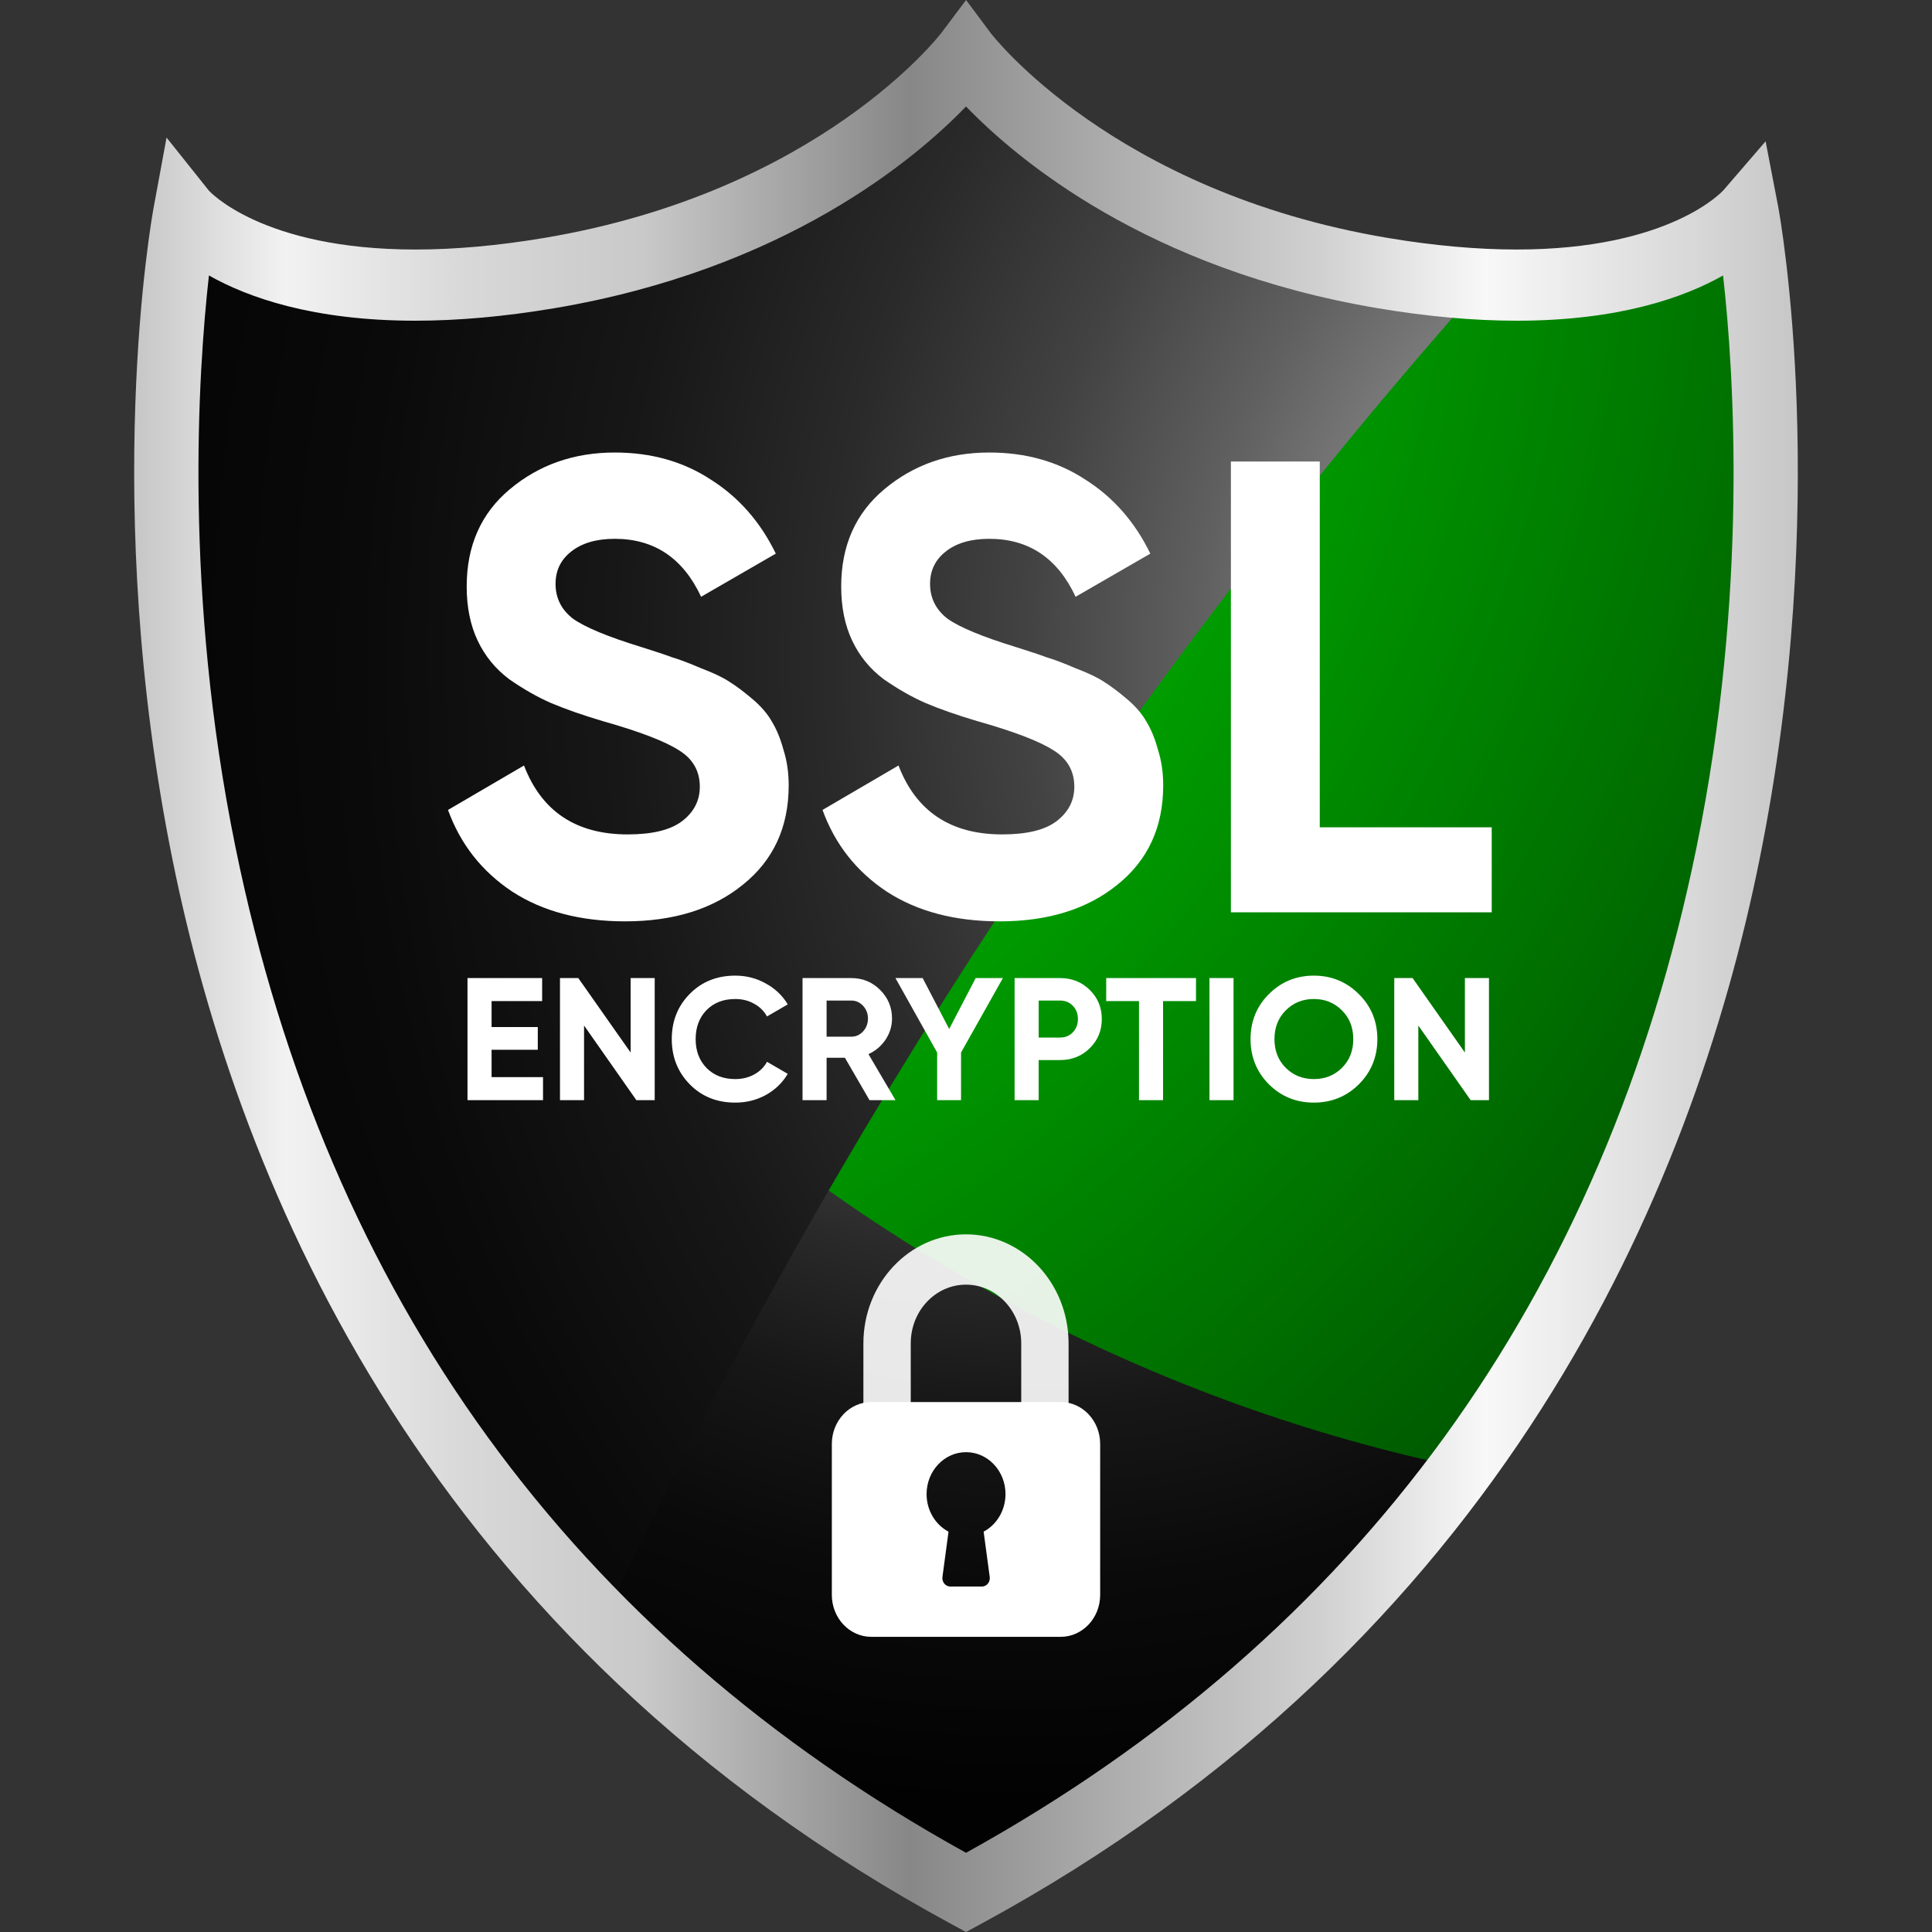
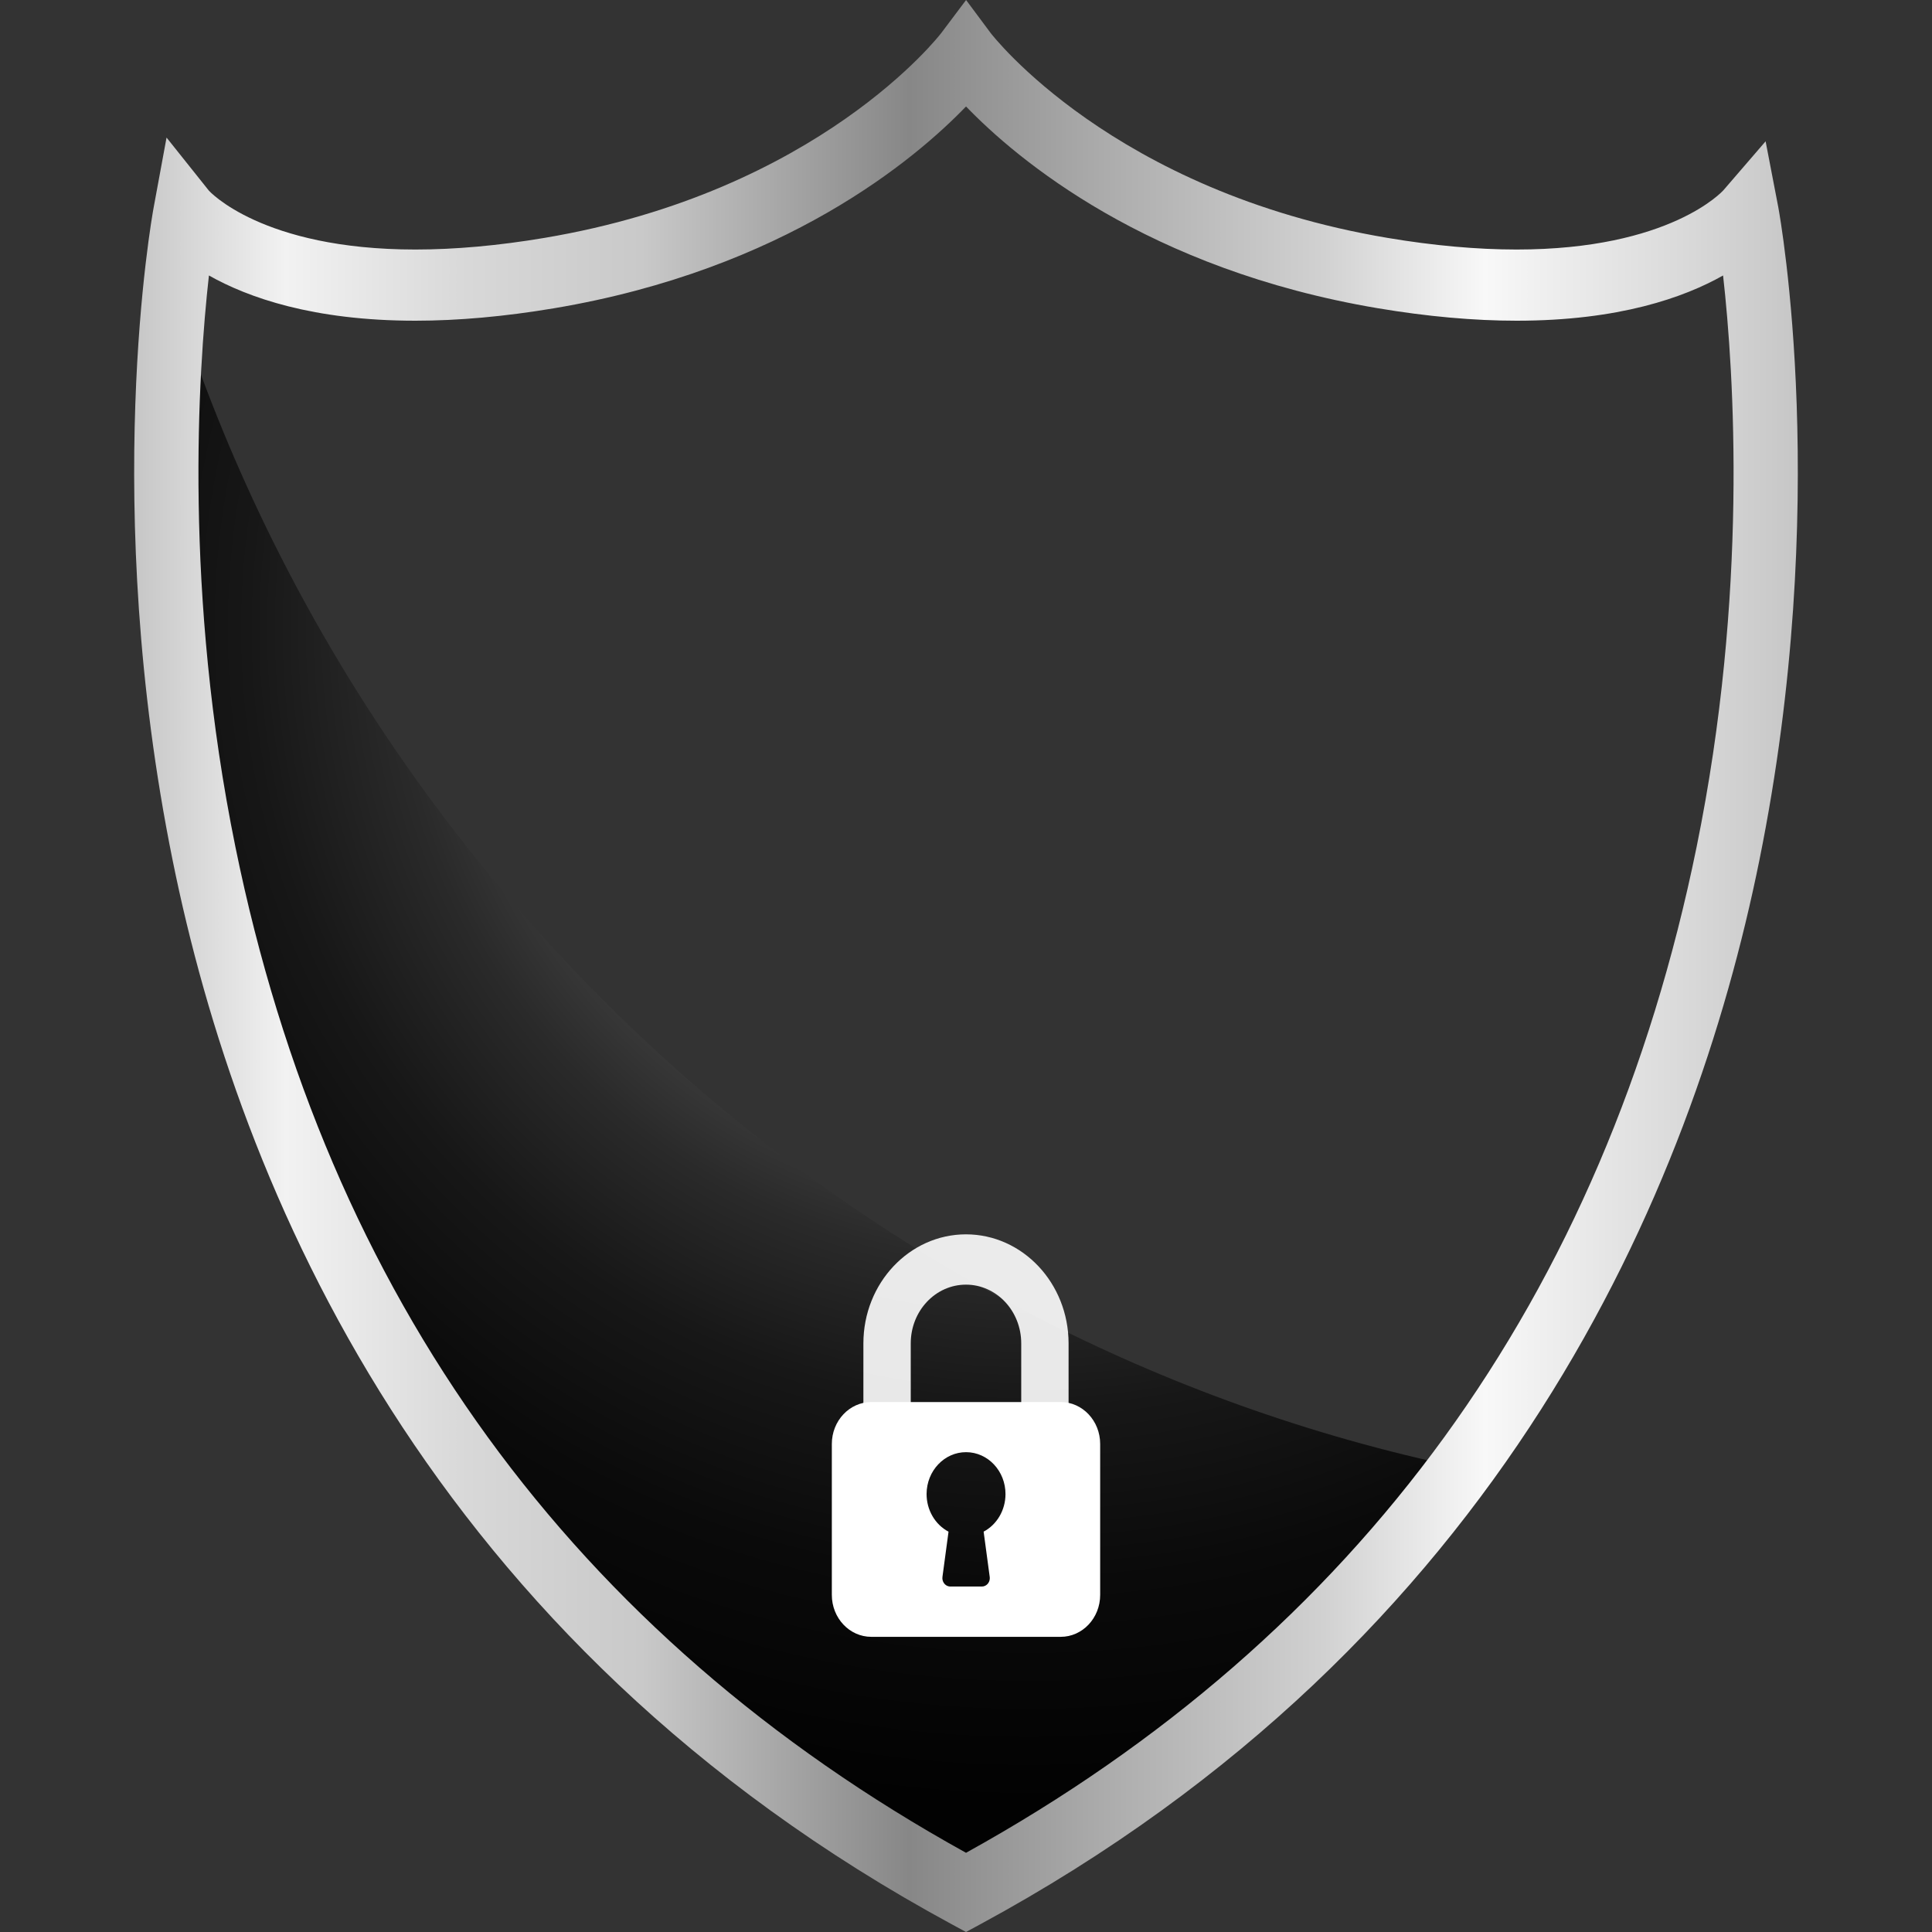
<svg xmlns="http://www.w3.org/2000/svg" width="72" height="72" viewBox="0 0 72 72" fill="none">
  <rect x="0" y="0" width="72" height="72" fill="#333333" stroke="none" />
-   <path d="M36.001 2.071C36.001 2.071 40.647 8.347 51.536 10.178C61.96 11.928 65.107 7.985 65.107 7.985C65.107 7.985 72.952 50.528 36.001 70.526C-0.948 50.528 6.896 7.985 6.896 7.985C6.896 7.985 10.042 11.928 20.466 10.178C31.355 8.347 36.001 2.071 36.001 2.071Z" fill="url(#paint0_radial_2371_1183)" />
  <g style="mix-blend-mode:screen">
-     <path d="M23.843 36.666C23.843 25.468 26.832 14.868 32.031 5.636C29.505 7.382 25.711 9.295 20.465 10.177C10.042 11.927 6.895 7.985 6.895 7.985C6.895 7.985 -0.432 47.742 32.462 68.455C26.996 59.048 23.843 48.173 23.843 36.666Z" fill="url(#paint1_radial_2371_1183)" />
+     </g>
+   <g style="mix-blend-mode:screen">
+     <path d="M6.5 11.084C5.53 21.228 5.059 53.779 36.001 70.525C44.151 66.115 50.118 60.606 54.475 54.7C31.924 50.002 13.432 32.944 6.5 11.084" fill="url(#paint2_radial_2371_1183)" />
  </g>
  <g style="mix-blend-mode:screen">
-     <path d="M6.5 11.084C5.53 21.228 5.059 53.779 36.001 70.525C44.151 66.115 50.118 60.606 54.475 54.7C31.924 50.002 13.432 32.944 6.5 11.084Z" fill="url(#paint2_radial_2371_1183)" />
-   </g>
-   <g style="mix-blend-mode:screen">
-     <path d="M22.467 60.448C31.112 42.067 42.201 25.26 55.231 10.59C54.114 10.533 52.889 10.406 51.534 10.179C40.645 8.348 35.999 2.072 35.999 2.072C35.999 2.072 31.354 8.348 20.463 10.179C10.04 11.929 6.894 7.986 6.894 7.986C6.894 7.986 1.208 38.935 22.467 60.448Z" fill="url(#paint3_radial_2371_1183)" />
-   </g>
+     </g>
  <path d="M36.001 72L35.48 71.718C15.968 61.158 8.913 44.316 6.431 32.048C3.747 18.786 5.646 8.164 5.729 7.718L6.207 5.127L7.785 7.105C7.788 7.107 9.746 9.299 15.479 9.299H15.48C16.958 9.299 18.575 9.154 20.287 8.866C30.535 7.144 35.039 1.283 35.083 1.224L36.003 0L36.917 1.228C36.959 1.283 41.465 7.144 51.712 8.866C53.425 9.154 55.042 9.299 56.52 9.299C62.254 9.299 64.211 7.108 64.23 7.086L65.799 5.266L66.271 7.719C66.353 8.165 68.253 18.786 65.569 32.048C63.087 44.316 56.033 61.158 36.52 71.719L36.001 72ZM7.786 10.266C7.377 13.917 6.848 22.126 8.774 31.566C12.195 48.337 21.354 60.944 36.001 69.048C50.648 60.945 59.807 48.338 63.227 31.566C65.153 22.126 64.624 13.917 64.214 10.266C62.767 11.085 60.334 11.952 56.522 11.952C54.925 11.952 53.188 11.796 51.359 11.489C42.756 10.043 37.891 5.928 36.001 3.968C34.112 5.927 29.248 10.043 20.643 11.489C18.813 11.796 17.077 11.952 15.481 11.952H15.48C11.667 11.952 9.234 11.085 7.786 10.266Z" fill="url(#paint4_linear_2371_1183)" />
  <path d="M35.999 46C33.889 46.003 32.178 47.82 32.176 50.062V52.562C32.176 52.735 32.307 52.875 32.47 52.875H33.646C33.809 52.875 33.941 52.735 33.941 52.562V50.062C33.941 48.854 34.862 47.875 35.999 47.875C37.136 47.875 38.058 48.854 38.058 50.062V52.562C38.058 52.735 38.19 52.875 38.352 52.875H39.529C39.691 52.875 39.823 52.735 39.823 52.562V50.062C39.82 47.82 38.11 46.003 35.999 46Z" fill="white" fill-opacity="0.9" />
  <path fill-rule="evenodd" clip-rule="evenodd" d="M39.529 52.25H32.471C31.658 52.25 31 52.95 31 53.812V59.438C31 60.3 31.658 61 32.471 61H39.529C40.342 61 41 60.3 41 59.438V53.812C41 52.95 40.342 52.25 39.529 52.25ZM36.008 54.118C36.82 54.122 37.476 54.824 37.472 55.687C37.469 56.278 37.154 56.816 36.657 57.08L36.884 58.768C36.886 58.784 36.887 58.8 36.887 58.815C36.886 58.988 36.752 59.127 36.59 59.125H35.414C35.4 59.125 35.386 59.124 35.372 59.122C35.212 59.097 35.1 58.939 35.122 58.769L35.349 57.081C34.846 56.816 34.529 56.271 34.531 55.674C34.535 54.811 35.196 54.114 36.008 54.118Z" fill="white" />
-   <path d="M23.296 34.336C21.632 34.336 20.232 33.968 19.096 33.232C17.96 32.48 17.16 31.464 16.696 30.184L19.528 28.528C20.184 30.24 21.472 31.096 23.392 31.096C24.32 31.096 25 30.928 25.432 30.592C25.864 30.256 26.08 29.832 26.08 29.32C26.08 28.728 25.816 28.272 25.288 27.952C24.76 27.616 23.816 27.256 22.456 26.872C21.704 26.648 21.064 26.424 20.536 26.2C20.024 25.976 19.504 25.68 18.976 25.312C18.464 24.928 18.072 24.448 17.8 23.872C17.528 23.296 17.392 22.624 17.392 21.856C17.392 20.336 17.928 19.128 19 18.232C20.088 17.32 21.392 16.864 22.912 16.864C24.272 16.864 25.464 17.2 26.488 17.872C27.528 18.528 28.336 19.448 28.912 20.632L26.128 22.24C25.456 20.8 24.384 20.08 22.912 20.08C22.224 20.08 21.68 20.24 21.28 20.56C20.896 20.864 20.704 21.264 20.704 21.76C20.704 22.288 20.92 22.72 21.352 23.056C21.8 23.376 22.648 23.728 23.896 24.112C24.408 24.272 24.792 24.4 25.048 24.496C25.32 24.576 25.68 24.712 26.128 24.904C26.592 25.08 26.944 25.248 27.184 25.408C27.44 25.568 27.728 25.784 28.048 26.056C28.368 26.328 28.608 26.608 28.768 26.896C28.944 27.184 29.088 27.536 29.2 27.952C29.328 28.352 29.392 28.792 29.392 29.272C29.392 30.824 28.824 32.056 27.688 32.968C26.568 33.88 25.104 34.336 23.296 34.336ZM37.253 34.336C35.589 34.336 34.189 33.968 33.053 33.232C31.917 32.48 31.117 31.464 30.653 30.184L33.485 28.528C34.141 30.24 35.429 31.096 37.349 31.096C38.277 31.096 38.957 30.928 39.389 30.592C39.821 30.256 40.037 29.832 40.037 29.32C40.037 28.728 39.773 28.272 39.245 27.952C38.717 27.616 37.773 27.256 36.413 26.872C35.661 26.648 35.021 26.424 34.493 26.2C33.981 25.976 33.461 25.68 32.933 25.312C32.421 24.928 32.029 24.448 31.757 23.872C31.485 23.296 31.349 22.624 31.349 21.856C31.349 20.336 31.885 19.128 32.957 18.232C34.045 17.32 35.349 16.864 36.869 16.864C38.229 16.864 39.421 17.2 40.445 17.872C41.485 18.528 42.293 19.448 42.869 20.632L40.085 22.24C39.413 20.8 38.341 20.08 36.869 20.08C36.181 20.08 35.637 20.24 35.237 20.56C34.853 20.864 34.661 21.264 34.661 21.76C34.661 22.288 34.877 22.72 35.309 23.056C35.757 23.376 36.605 23.728 37.853 24.112C38.365 24.272 38.749 24.4 39.005 24.496C39.277 24.576 39.637 24.712 40.085 24.904C40.549 25.08 40.901 25.248 41.141 25.408C41.397 25.568 41.685 25.784 42.005 26.056C42.325 26.328 42.565 26.608 42.725 26.896C42.901 27.184 43.045 27.536 43.157 27.952C43.285 28.352 43.349 28.792 43.349 29.272C43.349 30.824 42.781 32.056 41.645 32.968C40.525 33.88 39.061 34.336 37.253 34.336ZM49.184 30.832H55.592V34H45.872V17.2H49.184V30.832Z" fill="white" />
-   <path d="M18.32 40.142H20.237V41H17.422V36.45H20.204V37.308H18.32V38.276H20.042V39.121H18.32V40.142ZM23.502 36.45H24.399V41H23.716L21.766 38.218V41H20.869V36.45H21.552L23.502 39.225V36.45ZM27.401 41.091C26.716 41.091 26.151 40.864 25.704 40.408C25.258 39.953 25.035 39.392 25.035 38.725C25.035 38.053 25.258 37.492 25.704 37.041C26.151 36.587 26.716 36.359 27.401 36.359C27.812 36.359 28.192 36.456 28.538 36.651C28.889 36.842 29.162 37.102 29.357 37.431L28.584 37.88C28.471 37.676 28.311 37.518 28.103 37.406C27.895 37.288 27.661 37.23 27.401 37.23C26.959 37.23 26.601 37.369 26.328 37.646C26.06 37.923 25.925 38.283 25.925 38.725C25.925 39.163 26.06 39.52 26.328 39.797C26.601 40.075 26.959 40.214 27.401 40.214C27.661 40.214 27.895 40.157 28.103 40.044C28.315 39.928 28.476 39.769 28.584 39.57L29.357 40.019C29.162 40.348 28.892 40.61 28.545 40.805C28.198 40.996 27.817 41.091 27.401 41.091ZM32.404 41L31.488 39.42H30.805V41H29.908V36.45H31.728C32.149 36.45 32.506 36.597 32.801 36.892C33.096 37.187 33.243 37.542 33.243 37.958C33.243 38.24 33.163 38.502 33.002 38.745C32.842 38.983 32.63 39.163 32.365 39.284L33.373 41H32.404ZM30.805 37.288V38.634H31.728C31.897 38.634 32.042 38.569 32.164 38.439C32.285 38.305 32.346 38.144 32.346 37.958C32.346 37.772 32.285 37.614 32.164 37.483C32.042 37.353 31.897 37.288 31.728 37.288H30.805ZM37.375 36.45L35.815 39.225V41H34.925V39.225L33.371 36.45H34.385L35.373 38.348L36.361 36.45H37.375ZM39.508 36.45C39.945 36.45 40.314 36.597 40.613 36.892C40.912 37.187 41.061 37.548 41.061 37.977C41.061 38.407 40.912 38.768 40.613 39.063C40.314 39.358 39.945 39.505 39.508 39.505H38.708V41H37.811V36.45H39.508ZM39.508 38.666C39.698 38.666 39.856 38.602 39.982 38.471C40.108 38.337 40.171 38.172 40.171 37.977C40.171 37.778 40.108 37.614 39.982 37.483C39.856 37.353 39.698 37.288 39.508 37.288H38.708V38.666H39.508ZM44.572 36.45V37.308H43.344V41H42.447V37.308H41.225V36.45H44.572ZM45.073 36.45H45.97V41H45.073V36.45ZM50.641 40.408C50.181 40.864 49.622 41.091 48.964 41.091C48.305 41.091 47.746 40.864 47.287 40.408C46.832 39.949 46.604 39.388 46.604 38.725C46.604 38.062 46.832 37.503 47.287 37.048C47.746 36.589 48.305 36.359 48.964 36.359C49.622 36.359 50.181 36.589 50.641 37.048C51.1 37.503 51.33 38.062 51.33 38.725C51.33 39.388 51.1 39.949 50.641 40.408ZM47.917 39.797C48.199 40.075 48.548 40.214 48.964 40.214C49.38 40.214 49.728 40.075 50.01 39.797C50.292 39.516 50.433 39.158 50.433 38.725C50.433 38.292 50.292 37.934 50.01 37.653C49.728 37.371 49.38 37.23 48.964 37.23C48.548 37.23 48.199 37.371 47.917 37.653C47.636 37.934 47.495 38.292 47.495 38.725C47.495 39.158 47.636 39.516 47.917 39.797ZM54.593 36.45H55.49V41H54.807L52.857 38.218V41H51.96V36.45H52.643L54.593 39.225V36.45Z" fill="white" />
  <defs>
    <radialGradient id="paint0_radial_2371_1183" cx="0" cy="0" r="1" gradientUnits="userSpaceOnUse" gradientTransform="translate(9.583 5.369) scale(68.52 68.989)">
      <stop offset="0.005" stop-color="#00FF00" />
      <stop offset="1" stop-color="#005300" />
    </radialGradient>
    <radialGradient id="paint1_radial_2371_1183" cx="0" cy="0" r="1" gradientUnits="userSpaceOnUse" gradientTransform="translate(39.088 20.222) scale(58.068 58.465)">
      <stop offset="0.075" stop-color="#C2C2C2" />
      <stop offset="0.106" stop-color="#ABABAB" />
      <stop offset="0.167" stop-color="#838383" />
      <stop offset="0.235" stop-color="#606060" />
      <stop offset="0.308" stop-color="#424242" />
      <stop offset="0.388" stop-color="#2A2A2A" />
      <stop offset="0.478" stop-color="#171717" />
      <stop offset="0.584" stop-color="#0A0A0A" />
      <stop offset="0.721" stop-color="#020202" />
      <stop offset="1" />
    </radialGradient>
    <radialGradient id="paint2_radial_2371_1183" cx="0" cy="0" r="1" gradientUnits="userSpaceOnUse" gradientTransform="translate(38.298 23.404) scale(60.59 61.004)">
      <stop offset="0.075" stop-color="#C2C2C2" />
      <stop offset="0.106" stop-color="#ABABAB" />
      <stop offset="0.167" stop-color="#838383" />
      <stop offset="0.235" stop-color="#606060" />
      <stop offset="0.308" stop-color="#424242" />
      <stop offset="0.388" stop-color="#2A2A2A" />
      <stop offset="0.478" stop-color="#171717" />
      <stop offset="0.584" stop-color="#0A0A0A" />
      <stop offset="0.721" stop-color="#020202" />
      <stop offset="1" />
    </radialGradient>
    <radialGradient id="paint3_radial_2371_1183" cx="0" cy="0" r="1" gradientUnits="userSpaceOnUse" gradientTransform="translate(66.483 24.732) scale(91.642 92.269)">
      <stop offset="0.075" stop-color="#C2C2C2" />
      <stop offset="0.106" stop-color="#ABABAB" />
      <stop offset="0.167" stop-color="#838383" />
      <stop offset="0.235" stop-color="#606060" />
      <stop offset="0.308" stop-color="#424242" />
      <stop offset="0.388" stop-color="#2A2A2A" />
      <stop offset="0.478" stop-color="#171717" />
      <stop offset="0.584" stop-color="#0A0A0A" />
      <stop offset="0.721" stop-color="#020202" />
      <stop offset="1" />
    </radialGradient>
    <linearGradient id="paint4_linear_2371_1183" x1="5" y1="36" x2="67.001" y2="36" gradientUnits="userSpaceOnUse">
      <stop stop-color="#C6C6C6" />
      <stop offset="0.091" stop-color="#F2F2F2" />
      <stop offset="0.2" stop-color="#D8D8D8" />
      <stop offset="0.305" stop-color="#C9C9C9" />
      <stop offset="0.466" stop-color="#878787" />
      <stop offset="0.591" stop-color="#AEAEAE" />
      <stop offset="0.715" stop-color="#D1D1D1" />
      <stop offset="0.812" stop-color="#F8F8F8" />
      <stop offset="0.933" stop-color="#D9D9D9" />
      <stop offset="1" stop-color="#C6C6C6" />
    </linearGradient>
  </defs>
</svg>